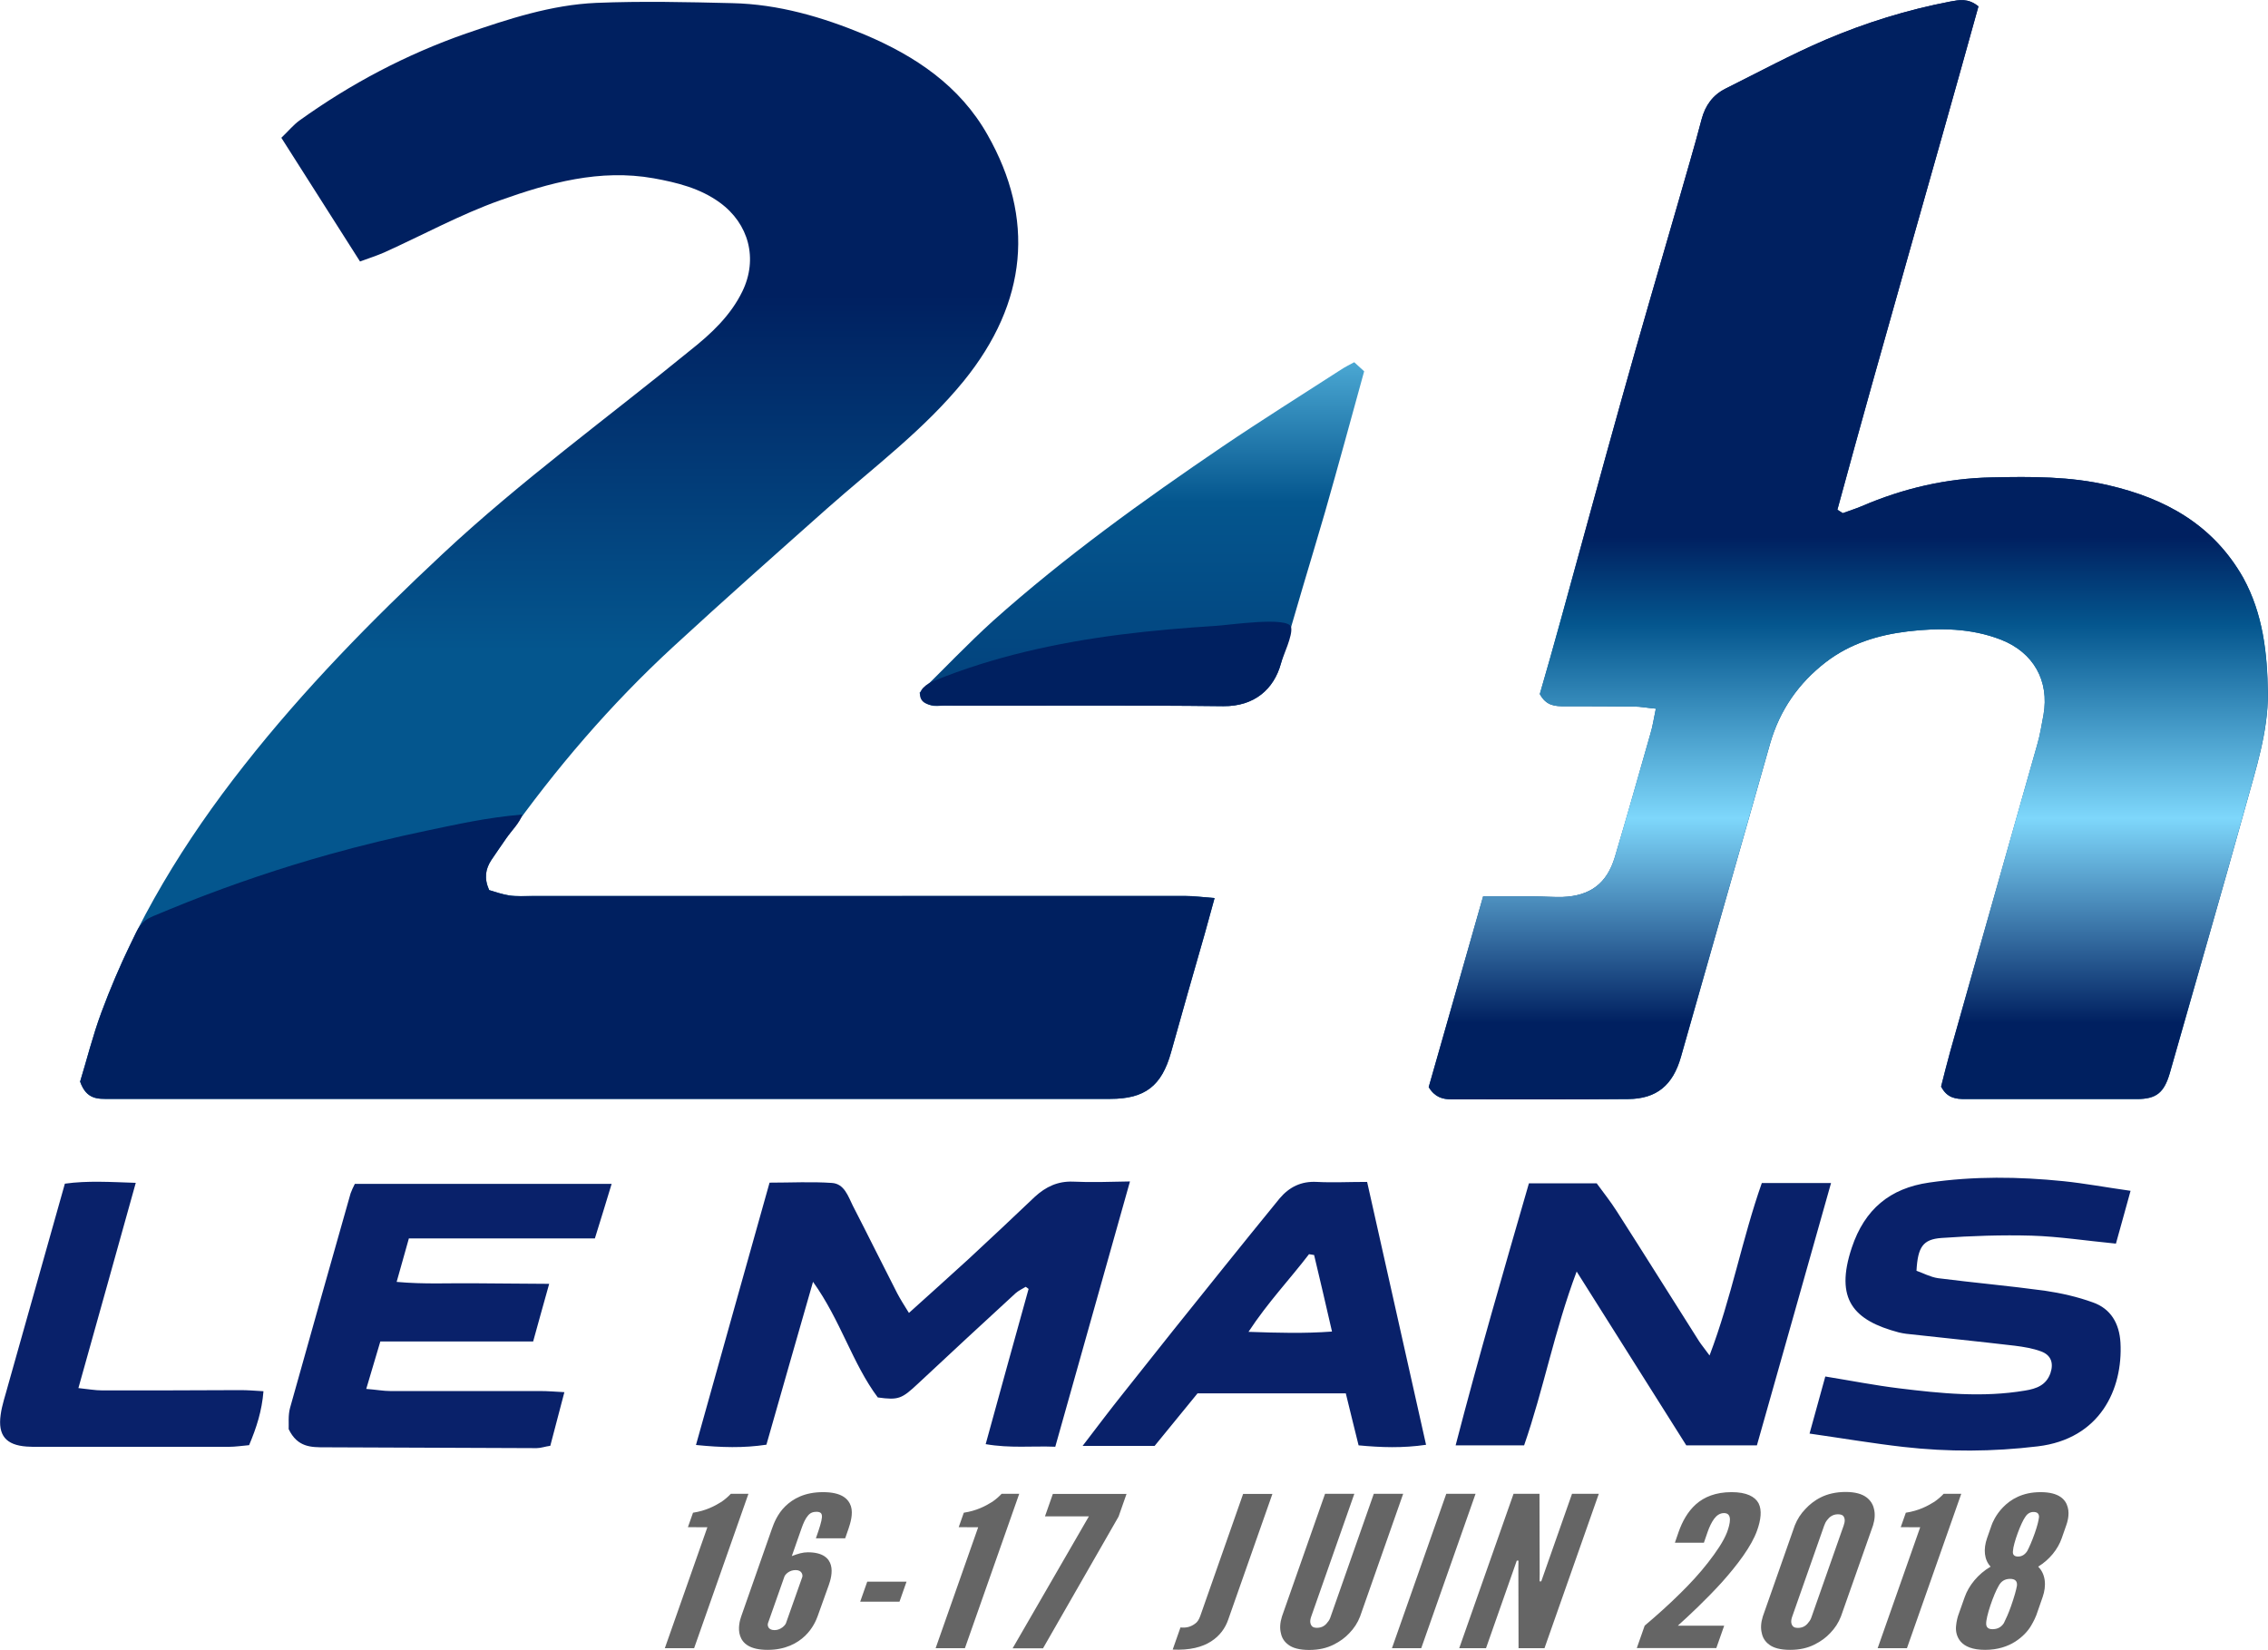
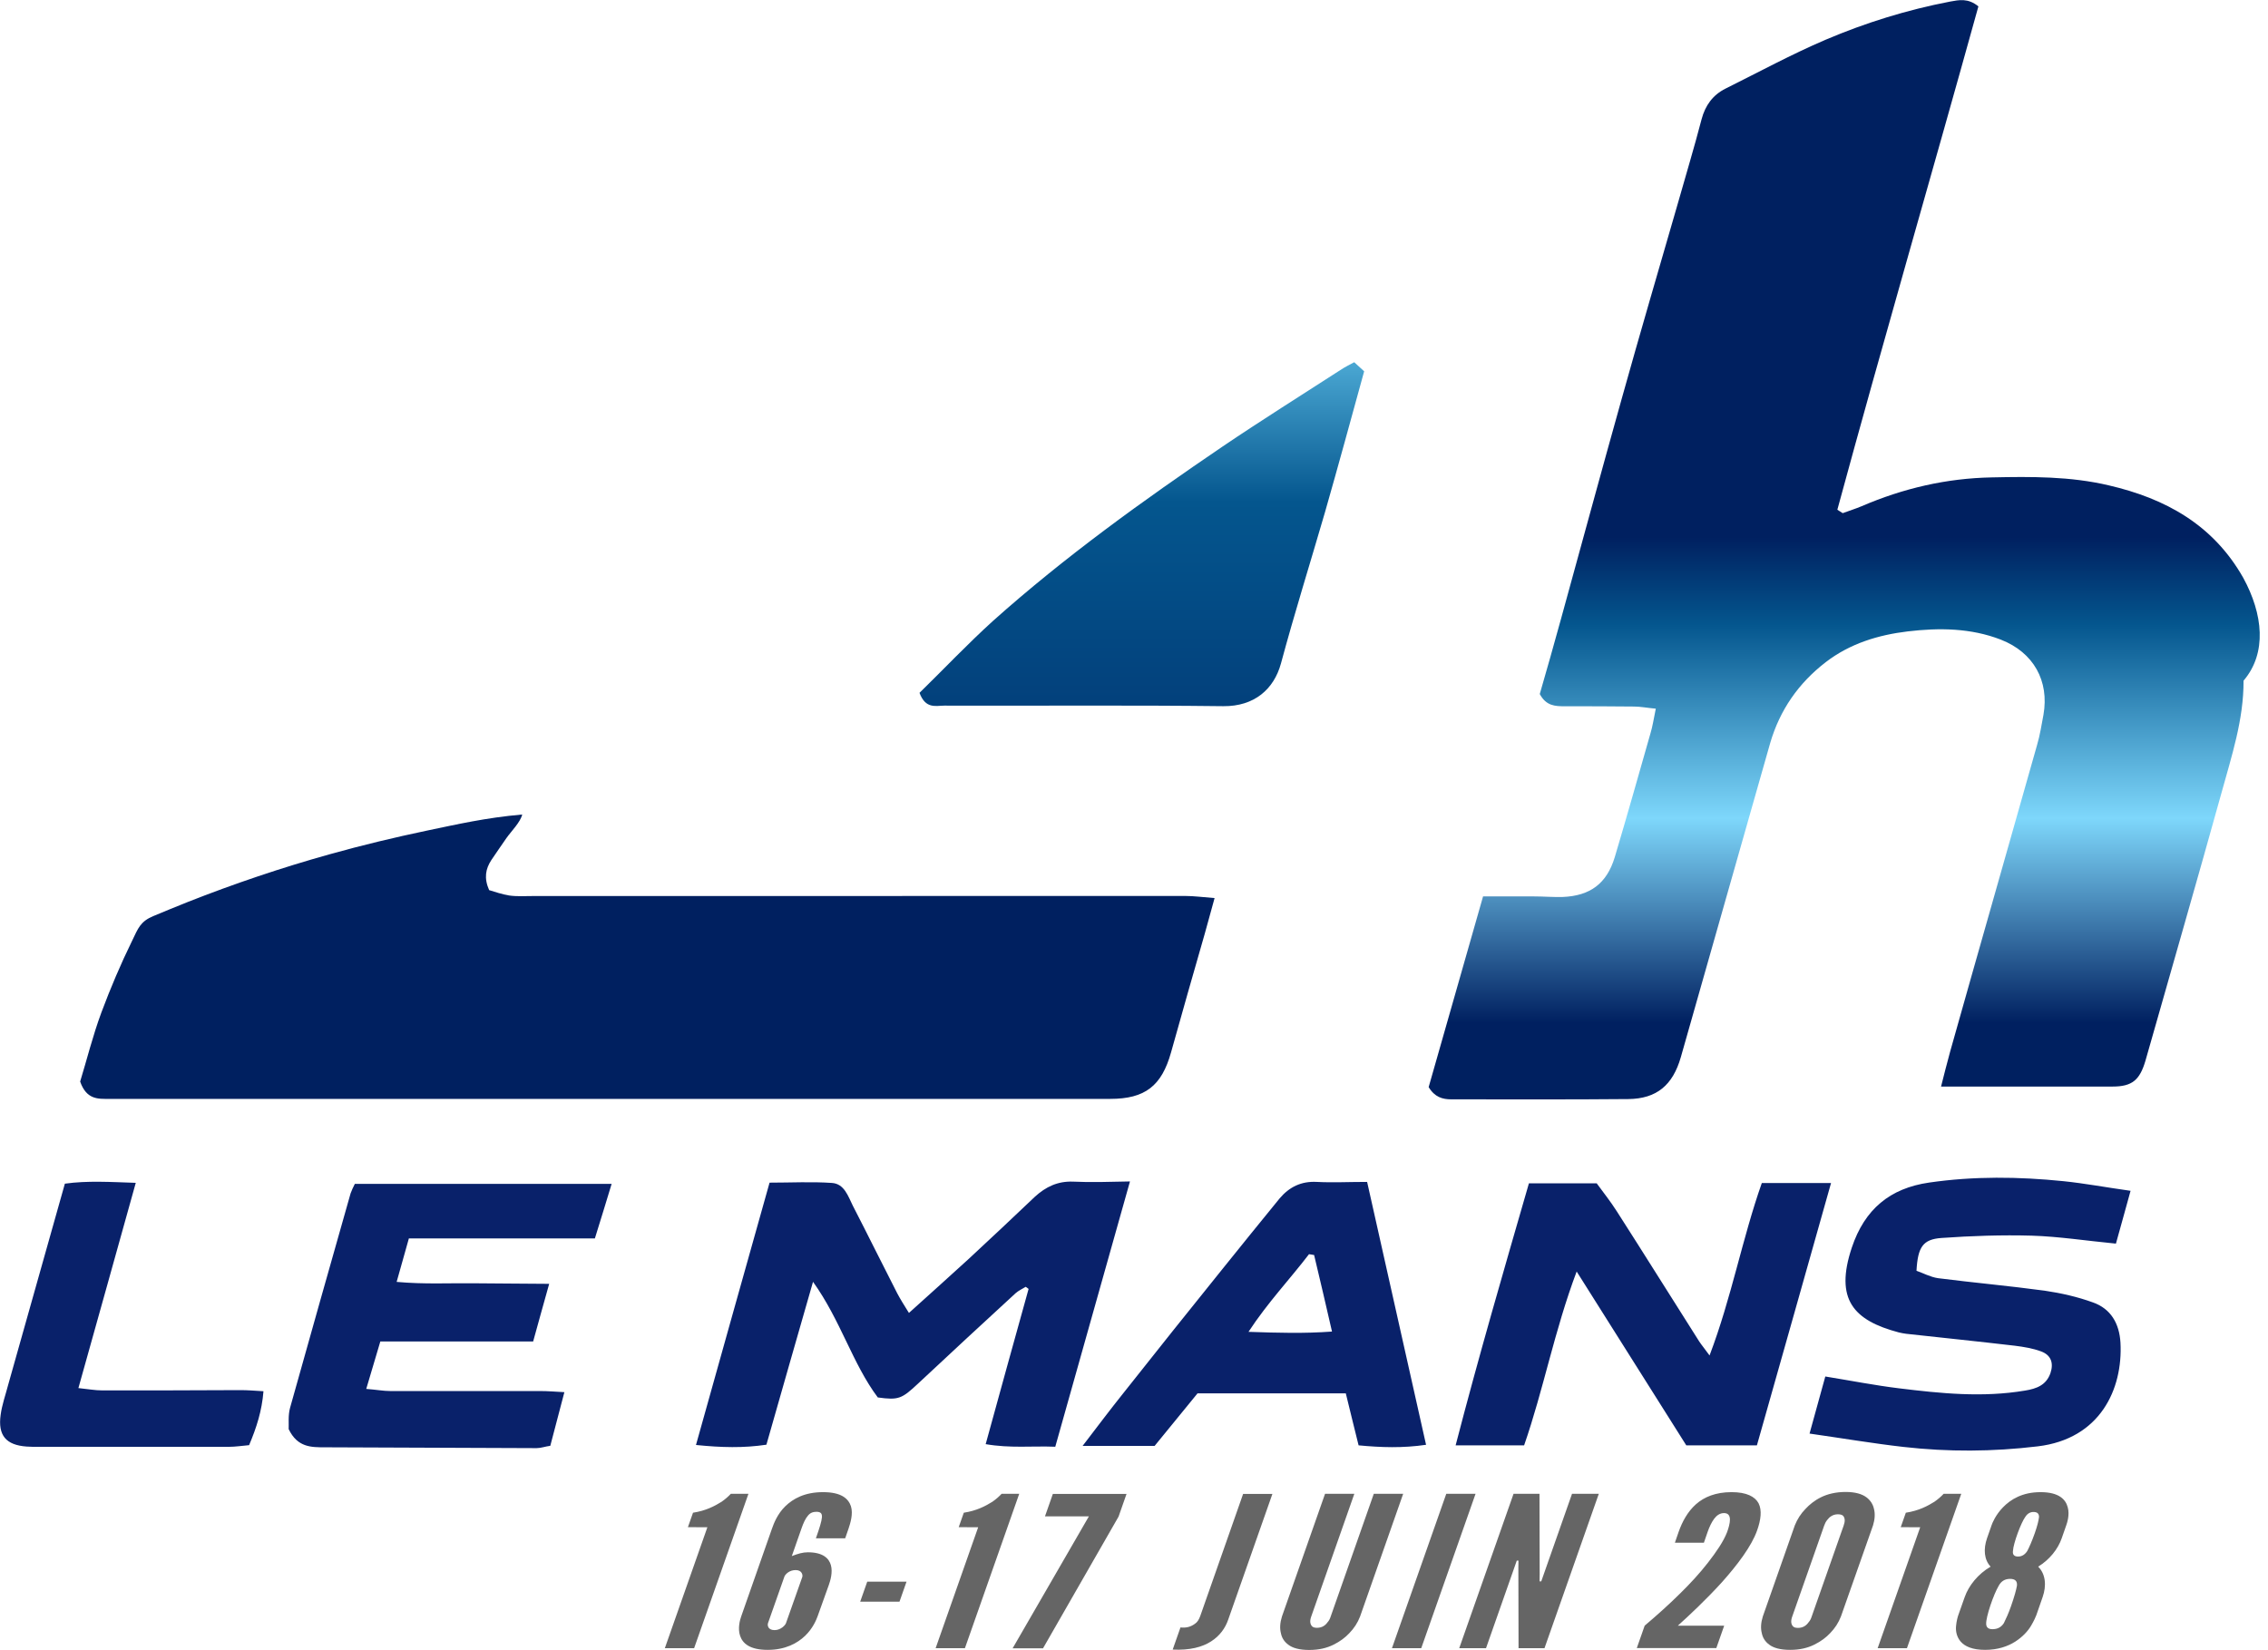
<svg xmlns="http://www.w3.org/2000/svg" version="1.1" id="Layer_1" x="0px" y="0px" viewBox="0 0 2447.3 1780.6" style="enable-background:new 0 0 2447.3 1780.6;" xml:space="preserve">
  <style type="text/css">
	.st0{fill:#09216A;}
	.st1{fill:url(#SVGID_1_);}
	.st2{fill:url(#SVGID_2_);}
	.st3{fill:#002060;}
	.st4{fill:url(#SVGID_3_);}
	.st5{fill:#656565;}
</style>
  <path class="st0" d="M1157.8,1275.2c-16.4-0.6-29.3,5.5-41.2,16.4c-23.6,22.5-47.2,44.6-71.1,66.8c-20.7,19-41.7,37.7-64.7,58.5  c-5.2-8.3-9.2-14.7-12.7-21.3c-16.1-31.4-31.7-63.1-47.8-94.3c-5.2-10.4-9.2-23.9-22.8-24.7c-21.9-1.5-43.7-0.3-67.1-0.3  c-26.5,94.6-52.7,187.3-79.4,283.1c27.7,2.8,51.2,3.4,76-0.3c16.4-57.9,32.8-114.6,50.3-175.8c29.9,41.7,42.6,88.4,69.9,124.8  c22.5,3.1,25.9,1.5,43.7-15.2c34.8-32.6,69.9-65,105-97.3c3.1-2.8,7.2-4.6,10.9-6.9c1.2,0.9,2.3,1.5,3.1,2.3  c-15.2,54.9-30.5,109.6-46.3,167.5c26.5,4.6,50.1,1.8,75.1,2.8c26.8-95.2,53.3-189.4,80.6-286.3  C1196.1,1275.5,1176.8,1276.1,1157.8,1275.2z M1901.1,1276.7c-21.3,60.4-32.6,123.5-56.4,186.1c-5.5-7.7-8.6-11.2-11.2-15.2  c-29.6-46.6-58.9-93.6-88.7-140.1c-6.9-10.9-15-21-21.9-30.5h-73.1c-27.1,93.8-54.1,186.4-79.1,282.8h73.9  c21-60.4,32.6-123.5,56.7-187.6c41.4,65.6,80,126.9,118.3,187.6h76.2c26.8-94.3,53-187.6,80-283.1H1901.1z M2095,1336  c32.3-2.3,65-3.4,97.3-2.5c29.3,0.9,58.7,5.5,90.9,8.6c4.9-17.8,10.1-36,15.8-57c-26.5-3.7-49.2-8-72.5-10.4  c-48.4-4.9-96.4-5.5-144.8,1.5c-42.3,6.1-69.6,28.7-83.5,70.2c-18.7,56.1,2.1,78.6,50.6,91.5c2.6,0.6,5.5,1.2,8,1.5  c39.1,4.3,78.3,8.3,117.4,12.9c9.5,1.2,19.3,2.8,28.2,6.1c10.9,4,13.8,12.7,10.1,23.6c-4.6,12.9-15,16.7-27.4,18.7  c-45.7,7.7-90.9,3.1-136.4-2.5c-25.3-3.1-50.3-8-79.1-12.7c-5.5,20.1-10.7,38.8-17,61.6c36.3,5.2,68.8,10.7,101.3,14.4  c48.4,5.5,96.4,5.2,144.8-0.6c67.4-8,92.1-61.6,89.4-111.9c-1.2-20.7-10.4-36.6-29.6-43.4c-16.7-6.1-34.5-10.1-52.1-12.7  c-38.2-5.2-76.8-8.6-115.1-13.5c-8.3-1.2-16.1-5.5-23.3-8C2069.4,1345.8,2074.9,1337.4,2095,1336z M378.3,1287.9  c-21.9,77.1-43.7,154.3-65.3,231.4c-2.3,8.3-1.2,17.6-1.5,23c9.5,19.8,24.4,19.6,39.1,19.6l228.5,0.9c4.6,0,9.2-1.8,14.7-2.5  c4.9-19,9.8-37.1,15.2-57.9c-10.9-0.6-18.4-1.2-25.6-1.2h-162c-7.7,0-15.5-1.5-26.2-2.3c5.5-18.4,10.1-33.9,15.2-51.2h164.9  c5.8-20.7,10.9-39.7,17.3-62.2c-29.3-0.3-55.5-0.3-81.4-0.6c-26.8-0.3-53.3,1.2-83.2-1.5c4.9-17,8.6-30.8,13.2-46.9h200.7  c6.4-20.4,11.8-38.2,18.1-58.9H382.9C380.9,1281.6,379.5,1284.5,378.3,1287.9L378.3,1287.9z M1420.8,1275.5  c-16.7-0.9-29.6,5.5-40,17.8c-20.4,25-40.9,50.3-61.3,75.7c-36,44.6-71.7,89.4-107.3,134.4c-14.1,17.6-27.7,35.7-44,57h77.7  c15.2-18.7,31.4-38.5,46.3-56.7h160c4.6,19.3,9.2,37.1,13.8,56.1c24.4,2.3,47.5,3.1,72.8-0.6c-21.3-94.9-42-187.6-63.6-283.7  C1455.1,1275.5,1438.1,1276.4,1420.8,1275.5L1420.8,1275.5z M1347.2,1437.3c21-32,44.6-56.7,65.3-83.8c1.8,0.3,3.7,0.6,5.5,0.9  c6.4,26.5,12.4,52.7,19.3,82.6C1407,1439.2,1379.4,1438.4,1347.2,1437.3z M110.2,1500.5c-7.7,0-15.5-1.5-25.6-2.5  c21-75.1,41.2-147,61.9-221.5c-27.7-0.9-52.1-2.5-76.5,0.9c-21,74.2-41.2,145.9-61.3,217.5c-2.8,10.7-6.6,21.3-8,32  c-3.1,22.2,5.8,32.6,28,34.2c4,0.3,8.3,0.3,12.4,0.3h205.5c7.5,0,15-1.2,22.2-1.8c8-19,13.8-36.9,15.5-58.2  c-9.8-0.6-17.3-1.2-24.7-1.2C209.7,1500.5,160,1500.5,110.2,1500.5L110.2,1500.5z" />
  <linearGradient id="SVGID_1_" gradientUnits="userSpaceOnUse" x1="1270.314" y1="-1076.625" x2="1270.314" y2="-1468.707" gradientTransform="matrix(0.981 0 0 0.981 20.948 1758.604)">
    <stop offset="0" style="stop-color:#04568E" />
    <stop offset="1" style="stop-color:#002060" />
  </linearGradient>
-   <path class="st1" d="M117.8,1185.9H1198c37.7,0,55.5-14.1,65.6-50.1c11.8-42.6,24.1-85.1,36.3-127.8c3.4-11.8,6.4-23.6,10.7-38.8  c-12.1-0.9-21.9-2.3-32-2.3H574.4c-8.3,0-16.7,0.6-25-0.6c-7.7-1.2-15.5-4-21.6-5.8c-5.8-13.2-3.7-23,2.3-32.3  c5.5-8,10.9-16.1,16.4-23.9c53-74.8,112.5-144.2,179.9-206.3c54.9-50.6,110.8-100.1,166.6-149.7c50.1-44.3,104.2-84.6,147-137.2  c69-85.1,76.8-175.6,25.6-265.6c-29.9-53-78-85.1-132.7-108.2c-45.7-19-93-32.8-142.7-33.9c-48.9-1.2-97.9-2.3-146.7-0.3  c-48.6,2.1-94.6,17.3-140.7,33.1c-64.4,22.5-124.3,54.1-179.6,93.8c-6.4,4.6-11.5,10.9-19.6,18.7c29,45.7,56.4,88.7,84.9,133.5  c10.1-3.7,18.4-6.4,26.2-9.8c41.4-18.7,82-40.9,124.6-56.1c53.3-19,107.9-34.2,166-23.9c25.3,4.6,50.1,10.7,71.4,26.2  c31.4,22.8,41.4,60.7,24.4,95.8c-12.7,26.2-33.6,45.7-55.8,63.3c-89.6,73.2-183.2,141.1-267.8,220.2  C400.9,669.4,328.1,743.7,263.4,826c-64.1,81.4-118,168.9-154,266.5c-9.5,25.6-16.1,52.4-23,74.8  C93.4,1187.1,106,1185.9,117.8,1185.9L117.8,1185.9z M2275.6,523.8c-41.4-9.8-83.8-9.5-126-8.6c-49.2,0.9-95.8,11.8-140.7,31.1  c-6.6,2.8-13.5,4.9-20.4,7.5c-2.1-1.2-3.7-2.5-5.8-3.7c49.2-181.2,101.9-361.7,152.2-543.2c-11.2-9.2-21-6.9-30.5-5.2  c-46.3,8.9-91.2,22.8-134.4,41.2c-36.9,15.8-71.9,34.8-107.9,52.7c-13.8,6.9-21.9,18.1-25.9,33.1c-8,30.8-17.3,61.3-25.9,91.8  c-20.1,69.6-40.6,139.3-60.1,209.2c-22.2,79.1-43.7,158.6-65.6,237.9c-7.7,28-15.5,55.5-23,81.4c6.9,12.9,16.7,13.2,26.8,13.2  c25,0,49.8,0,74.8,0.3c7.2,0,14.4,1.5,23.6,2.3c-2.3,10.9-3.4,19-5.8,26.8c-12.7,44.6-25.3,89.2-38.5,133.5  c-8.6,28.4-26.5,41.7-56.1,42.9c-10.4,0.3-20.7-0.6-31.1-0.6h-54.9c-20.1,70.8-39.7,139-58.7,205.8c6.6,10.9,15,13.2,24.4,13.2  c63.6,0,127.5,0.3,191-0.3c30.8-0.3,48.1-15.2,56.7-45.2c32.3-113.1,64.1-225.9,96.4-338.9c10.4-35.7,30.5-64.7,60.1-87.5  c26.2-20.1,56.7-29.3,88.4-33.1c33.9-4,67.9-3.7,100.4,8.9c35.4,13.8,52.4,44.6,46,81.1c-2.1,10.9-3.7,21.9-6.9,32.6  c-31.1,110.2-62.8,220.7-93.8,330.9c-3.7,13.2-6.9,26.5-9.8,37.7c6.6,12.7,16.1,13.5,26.2,13.5h185.1c21.3,0,29.3-7.2,35.4-27.7  c27.4-96.4,55.2-192.5,82-288.9c10.9-39.7,24.1-79.1,23.9-121.4c-0.6-43.4-5.2-85.4-26.5-124.3  C2388.1,566.2,2336.3,537.9,2275.6,523.8L2275.6,523.8z" />
  <linearGradient id="SVGID_2_" gradientUnits="userSpaceOnUse" x1="1234.913" y1="-1483.856" x2="1234.913" y2="-680.531" gradientTransform="matrix(0.981 0 0 0.981 20.948 1758.604)">
    <stop offset="0" style="stop-color:#74D7FB" />
    <stop offset="0.303" style="stop-color:#04568E" />
    <stop offset="1" style="stop-color:#002060" />
  </linearGradient>
  <path class="st2" d="M992.2,747.7c6.6,17.8,17.8,13.8,26.8,13.8c100.4,0.3,200.6-0.6,301,0.6c33.6,0.3,54.6-18.4,62.2-46  c14.7-54.6,31.7-108.8,47.5-163.2c14.4-50.3,28.2-101,42.3-152.2c-3.7-3.4-6.9-6.4-10.7-9.8c-5.2,2.8-9.5,4.9-13.5,7.5  c-42.9,27.7-86.3,54.9-128.6,83.5c-85.7,58.2-170.1,118.9-247.4,187.9C1044,695,1018.4,722.1,992.2,747.7" />
  <path class="st3" d="M574.4,967c-8.3,0-16.7,0.6-25-0.6c-7.7-1.2-15.5-4-21.6-5.8c-5.8-13.2-3.7-23,2.3-32.3  c5.5-8,10.9-16.1,16.4-23.9c5.3-7.5,15-17,17-25.4c-39.7,3.5-70.6,10.7-102.9,17.4c-35.2,7.4-70.2,15.8-104.8,25.5  c-52,14.5-103.2,31.8-153.4,51.6c-12.4,4.9-24.6,10-36.9,15.1c-14,5.8-16.4,13-23,26.8c-12.3,25.1-23.2,50.8-33,77  c-9.5,25.6-16.1,52.4-23,74.8c6.9,19.8,19.6,18.7,31.4,18.7H1198c37.7,0,55.5-14.1,65.6-50.1c11.8-42.6,24.1-85.1,36.3-127.8  c3.4-11.8,6.4-23.6,10.7-38.8c-12.1-0.9-21.9-2.3-32-2.3L574.4,967L574.4,967z" />
  <linearGradient id="SVGID_3_" gradientUnits="userSpaceOnUse" x1="2012.164" y1="-1201.828" x2="2012.164" y2="-667.395" gradientTransform="matrix(0.981 0 0 0.981 20.948 1758.604)">
    <stop offset="0" style="stop-color:#002060" />
    <stop offset="0.18" style="stop-color:#04568E" />
    <stop offset="0.579" style="stop-color:#7ED7FB" />
    <stop offset="1" style="stop-color:#002060" />
  </linearGradient>
-   <path class="st4" d="M2420.6,623.6c-32.6-57.6-84.3-85.7-145.1-99.8c-41.4-9.8-83.8-9.5-126-8.6c-49.2,0.9-95.8,11.8-140.7,31.1  c-6.6,2.8-13.5,4.9-20.4,7.5c-2.1-1.2-3.7-2.5-5.8-3.7c49.2-181.2,101.9-361.7,152.2-543.2c-11.2-9.2-21-6.9-30.5-5.2  c-46.3,8.9-91.2,22.8-134.4,41.2c-36.9,15.8-71.9,34.8-107.9,52.7c-13.8,6.9-21.9,18.1-25.9,33.1c-8,30.8-17.3,61.3-25.9,91.8  c-20.1,69.6-40.6,139.3-60.1,209.2c-22.2,79.1-43.7,158.6-65.6,237.9c-7.7,28-15.5,55.5-23,81.4c6.9,12.9,16.7,13.2,26.8,13.2  c25,0,49.8,0,74.8,0.3c7.2,0,14.4,1.5,23.6,2.3c-2.3,10.9-3.4,19-5.8,26.8c-12.7,44.6-25.3,89.2-38.5,133.5  c-8.6,28.4-26.5,41.7-56.1,42.9c-10.4,0.3-20.7-0.6-31.1-0.6h-54.9c-20.1,70.8-39.7,139-58.7,205.8c6.6,10.9,15,13.2,24.4,13.2  c63.6,0,127.5,0.3,191-0.3c30.8-0.3,48.1-15.2,56.7-45.2c32.3-113.1,64.1-225.9,96.4-338.9c10.4-35.7,30.5-64.7,60.1-87.5  c26.2-20.1,56.7-29.3,88.4-33.1c33.9-4,67.9-3.7,100.4,8.9c35.4,13.8,52.4,44.6,46,81.1c-2.1,10.9-3.7,21.9-6.9,32.6  c-31.1,110.2-62.8,220.7-93.8,330.9c-3.7,13.2-6.9,26.5-9.8,37.7c6.6,12.7,16.1,13.5,26.2,13.5h185.1c21.3,0,29.3-7.2,35.4-27.7  c27.4-96.4,55.2-192.5,82-288.9c10.9-39.7,24.1-79.1,23.9-121.4C2446.5,704.6,2441.9,662.6,2420.6,623.6L2420.6,623.6z" />
-   <path class="st3" d="M1356.1,671.4c-18.4,1.1-38,3.7-43.8,4c-34.6,2.2-69.2,5.1-103.7,9.5c-68.4,8.8-136.3,23.7-200.4,49.7  c-7.6,3-19.4,10.4-14.2,20c4.2,7.8,17.6,6.9,25,6.9c100.4,0.3,200.6-0.6,301,0.6c33.6,0.3,54.6-18.4,62.2-46  c2.5-9.2,12.9-30.2,11-39.2C1391.8,670.8,1374.5,670.3,1356.1,671.4z" />
+   <path class="st4" d="M2420.6,623.6c-32.6-57.6-84.3-85.7-145.1-99.8c-41.4-9.8-83.8-9.5-126-8.6c-49.2,0.9-95.8,11.8-140.7,31.1  c-6.6,2.8-13.5,4.9-20.4,7.5c-2.1-1.2-3.7-2.5-5.8-3.7c49.2-181.2,101.9-361.7,152.2-543.2c-11.2-9.2-21-6.9-30.5-5.2  c-46.3,8.9-91.2,22.8-134.4,41.2c-36.9,15.8-71.9,34.8-107.9,52.7c-13.8,6.9-21.9,18.1-25.9,33.1c-8,30.8-17.3,61.3-25.9,91.8  c-20.1,69.6-40.6,139.3-60.1,209.2c-22.2,79.1-43.7,158.6-65.6,237.9c-7.7,28-15.5,55.5-23,81.4c6.9,12.9,16.7,13.2,26.8,13.2  c25,0,49.8,0,74.8,0.3c7.2,0,14.4,1.5,23.6,2.3c-2.3,10.9-3.4,19-5.8,26.8c-12.7,44.6-25.3,89.2-38.5,133.5  c-8.6,28.4-26.5,41.7-56.1,42.9c-10.4,0.3-20.7-0.6-31.1-0.6h-54.9c-20.1,70.8-39.7,139-58.7,205.8c6.6,10.9,15,13.2,24.4,13.2  c63.6,0,127.5,0.3,191-0.3c30.8-0.3,48.1-15.2,56.7-45.2c32.3-113.1,64.1-225.9,96.4-338.9c10.4-35.7,30.5-64.7,60.1-87.5  c26.2-20.1,56.7-29.3,88.4-33.1c33.9-4,67.9-3.7,100.4,8.9c35.4,13.8,52.4,44.6,46,81.1c-2.1,10.9-3.7,21.9-6.9,32.6  c-31.1,110.2-62.8,220.7-93.8,330.9c-3.7,13.2-6.9,26.5-9.8,37.7h185.1c21.3,0,29.3-7.2,35.4-27.7  c27.4-96.4,55.2-192.5,82-288.9c10.9-39.7,24.1-79.1,23.9-121.4C2446.5,704.6,2441.9,662.6,2420.6,623.6L2420.6,623.6z" />
  <path class="st5" d="M742.3,1648.1l5.5-15.6c13.9-2.1,23.6-7.3,30.8-11.8c3.9-2.7,7.3-5.7,10-8.6h19l-58.6,166.6h-31.6l45.9-130.5  L742.3,1648.1L742.3,1648.1z M882.2,1744.4c-1.4,3.8-5.1,12.9-13.4,20.9c-8.4,8.1-21.4,15.2-40.4,15.2c-19.6,0-27.1-7.1-29.8-15.2  c-2.7-7.9-0.2-17,1.2-20.9l33.2-94.7c2-5.7,5.9-15.9,14.4-24.2c8.4-8.1,20.8-15.2,40.7-15.2s27.4,7.1,30.1,15.2  c2.6,8.3-0.7,18.5-2.6,24.2l-3.6,10.4h-31.6c3.9-11.1,6.2-18.3,6.5-22.7c0.3-4.3-1.5-5.9-6.1-5.9c-3.8,0-6.9,1.4-9.1,4.3  c-2.5,2.9-4.7,7.5-6.9,13.8l-10.4,29.7c6.5-2.5,11.7-4.1,17.3-4.1c16.4,0,22.9,6.6,24.9,14c2.1,7.5-0.6,16.6-2.2,21.1L882.2,1744.4z   M828.7,1751.7c-0.7,2.1-0.3,7.5,7.1,7.5c6.8,0,11.6-5.4,12.3-7.5l17.6-49.8c0.7-2.1-0.3-7.5-7.1-7.5s-10.9,4.3-12.1,6.8  L828.7,1751.7z M935.8,1706.9h42.4l-7.6,21.6h-42.4L935.8,1706.9z M1034.5,1648.1l5.5-15.6c13.9-2.1,23.6-7.3,30.8-11.8  c3.9-2.7,7.3-5.7,10-8.6h19l-58.6,166.6h-31.6l45.9-130.5L1034.5,1648.1L1034.5,1648.1z M1175,1636.4h-47.4l8.5-24.2h79.5l-8.6,24.5  l-81.5,142.1h-32.8L1175,1636.4z M1273.8,1756.3c5.9,0.7,11-0.5,15.8-4.1c2.4-1.6,4.1-4.3,5.5-8.1l46.3-131.9h31.6l-47.7,135.7  c-3.1,9-9,17.5-18.5,23.5c-9.4,6.1-23,9.7-41.4,8.8L1273.8,1756.3z M1514.1,1612.1l-46.5,132.4c-2.6,6.8-6.6,12.9-11.7,18.1  c-4.2,4.5-9.8,8.8-16.9,12.3c-7.2,3.6-15.7,5.7-26.3,5.7s-18-2.1-22.6-5.7c-4.6-3.4-7-7.7-7.9-12.3c-1.4-5.2-1-11.4,1.1-18.1  l46.5-132.4h31.6l-46.5,132.4c-1.7,4.8-1.3,7.9,0.7,10.4c1.1,1.2,2.8,1.8,5.5,1.8c5.6,0,9.1-2.7,11.5-6.1c1.5-1.6,2.5-3.6,3.3-6.1  l46.5-132.4L1514.1,1612.1z M1560.6,1612.1h31.6l-58.6,166.6H1502L1560.6,1612.1z M1638.4,1691.9l0.1-7.7h-1.8l-33.2,94.5h-28.9  l58.6-166.6h28l0.2,86.8l-0.1,7.7h1.8l33.2-94.5h28.9l-58.6,166.6h-28L1638.4,1691.9z M1807.3,1664.9l4-11.6  c3.9-11.1,9.8-22,18.7-29.9c8.9-7.9,21.3-13.1,38.5-13.1c16.1,0,25.2,4.8,29.1,12c3.8,7.5,2.5,17.9-1.6,29.4  c-6,17-21.3,37.2-38.1,56c-17.3,19-35.5,36-47.4,46.7h50l-8.5,24.2h-85.8l8.5-24.2c13.7-11.6,26.7-23.3,38.6-35.1  c10.2-10,20.7-21.3,29.7-32.9c9-11.6,16.8-22.9,20.7-33.1c1.6-4.5,3.1-9.7,3-13.6c-0.1-3.9-1.7-6.8-6.4-6.8c-4.4,0-7.9,2.5-10.6,6.1  c-2.8,3.8-5.2,8.8-7.1,14.3l-4,11.6L1807.3,1664.9z M1986.5,1744.4c-2.6,6.8-6.6,12.9-11.7,18.1c-4.2,4.5-9.8,8.8-16.9,12.3  c-7.2,3.6-15.7,5.7-26.3,5.7c-10.5,0-18-2.1-22.6-5.7c-4.6-3.4-7-7.7-7.9-12.3c-1.4-5.2-1-11.4,1.1-18.1l34.5-98.2  c2.6-6.6,6.5-12.7,11.6-17.9c4.2-4.5,9.6-9,16.7-12.5s16-5.7,26.6-5.7c10.5,0,17.7,2.3,22.3,5.7c4.6,3.4,7.2,7.9,8.2,12.5  c1.4,5.2,1,11.4-1,17.9L1986.5,1744.4z M1989.4,1646.4c1.6-4.5,1.6-7.7-0.4-10.4c-1.1-1.2-3.1-1.8-5.8-1.8c-5.6,0-9.3,3.1-11.5,6.1  c-1.5,1.8-2.5,3.8-3.3,6.1l-34.5,98.2c-1.7,4.8-1.3,7.9,0.7,10.4c1.1,1.2,2.8,1.8,5.5,1.8c5.6,0,9.1-2.7,11.5-6.1  c1.5-1.6,2.5-3.6,3.3-6.1L1989.4,1646.4z M2051,1648.1l5.5-15.6c13.9-2.1,23.6-7.3,30.8-11.8c3.9-2.7,7.3-5.7,10-8.6h19l-58.6,166.6  h-31.6l45.9-130.5L2051,1648.1L2051,1648.1z M2197.3,1743.1c-0.6,1.6-2.5,6.1-5.8,11.6c-3.4,5.7-9.2,12-17.1,17s-18.6,8.8-32.4,8.8  s-21.8-3.8-26.2-8.8s-5.7-11.4-5.1-17c0.5-5.4,1.8-10,2.4-11.6l6.9-19.5c4.4-12.5,14.3-24.9,28-32.9c-7.1-7.5-7.9-19-3.9-30.6  l4.9-14c0.7-2.1,4.2-11.1,12.4-19.5c8.2-8.4,20.7-16.3,40.5-16.3c19.9,0,27.1,7.9,29.3,16.3c2.4,8.3-0.9,17.5-1.6,19.5l-4.9,14  c-4,11.6-13.1,23.1-25.4,30.6c8,7.9,9.2,20.4,4.8,32.9L2197.3,1743.1z M2170,1733.4c3.5-10,5.6-17.5,6.4-22.2  c0.5-4.8-1.9-7.3-7.4-7.3c-5.6,0-9.6,2.5-12.2,7.3c-5.8,9.7-14,34-13.6,41.3c0.1,3.8,2.4,5.7,6.8,5.7c5.6,0,9.6-2.3,12.3-6.6  C2164.5,1747.2,2167.3,1741.1,2170,1733.4L2170,1733.4z M2195.6,1654.7c2.7-7.7,4.1-13.3,4.6-17.3c0.2-3.8-1.8-5.7-5.9-5.7  c-3.5,0-6.4,1.6-8.7,5c-4.9,6.6-13.1,29-13.5,37c-0.6,4.1,1.4,6.1,5.5,6.1c4.1,0,7.5-2.1,10-6.1  C2189.6,1669.9,2192.5,1663.5,2195.6,1654.7L2195.6,1654.7z" />
</svg>